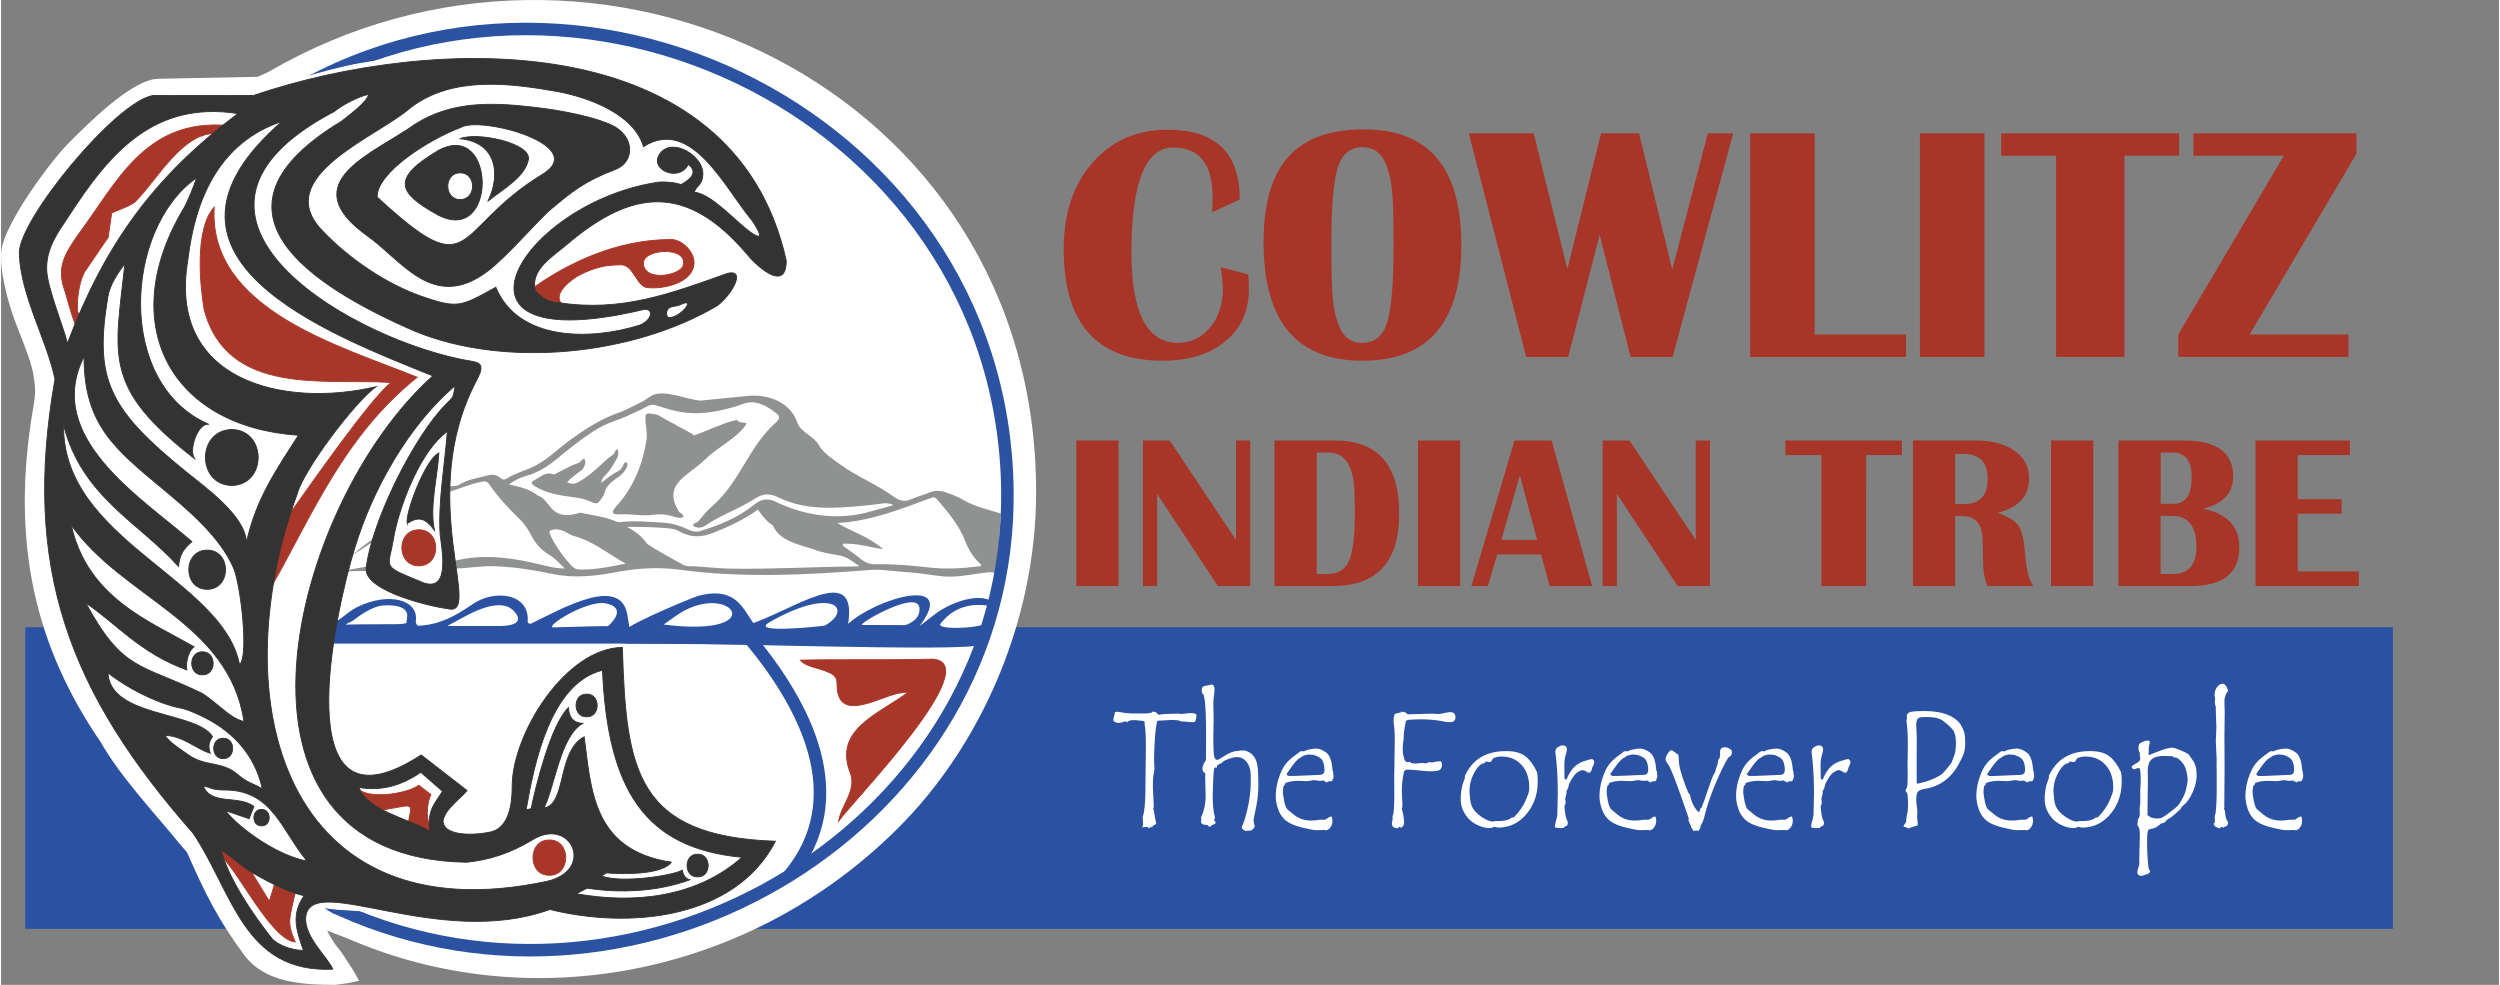
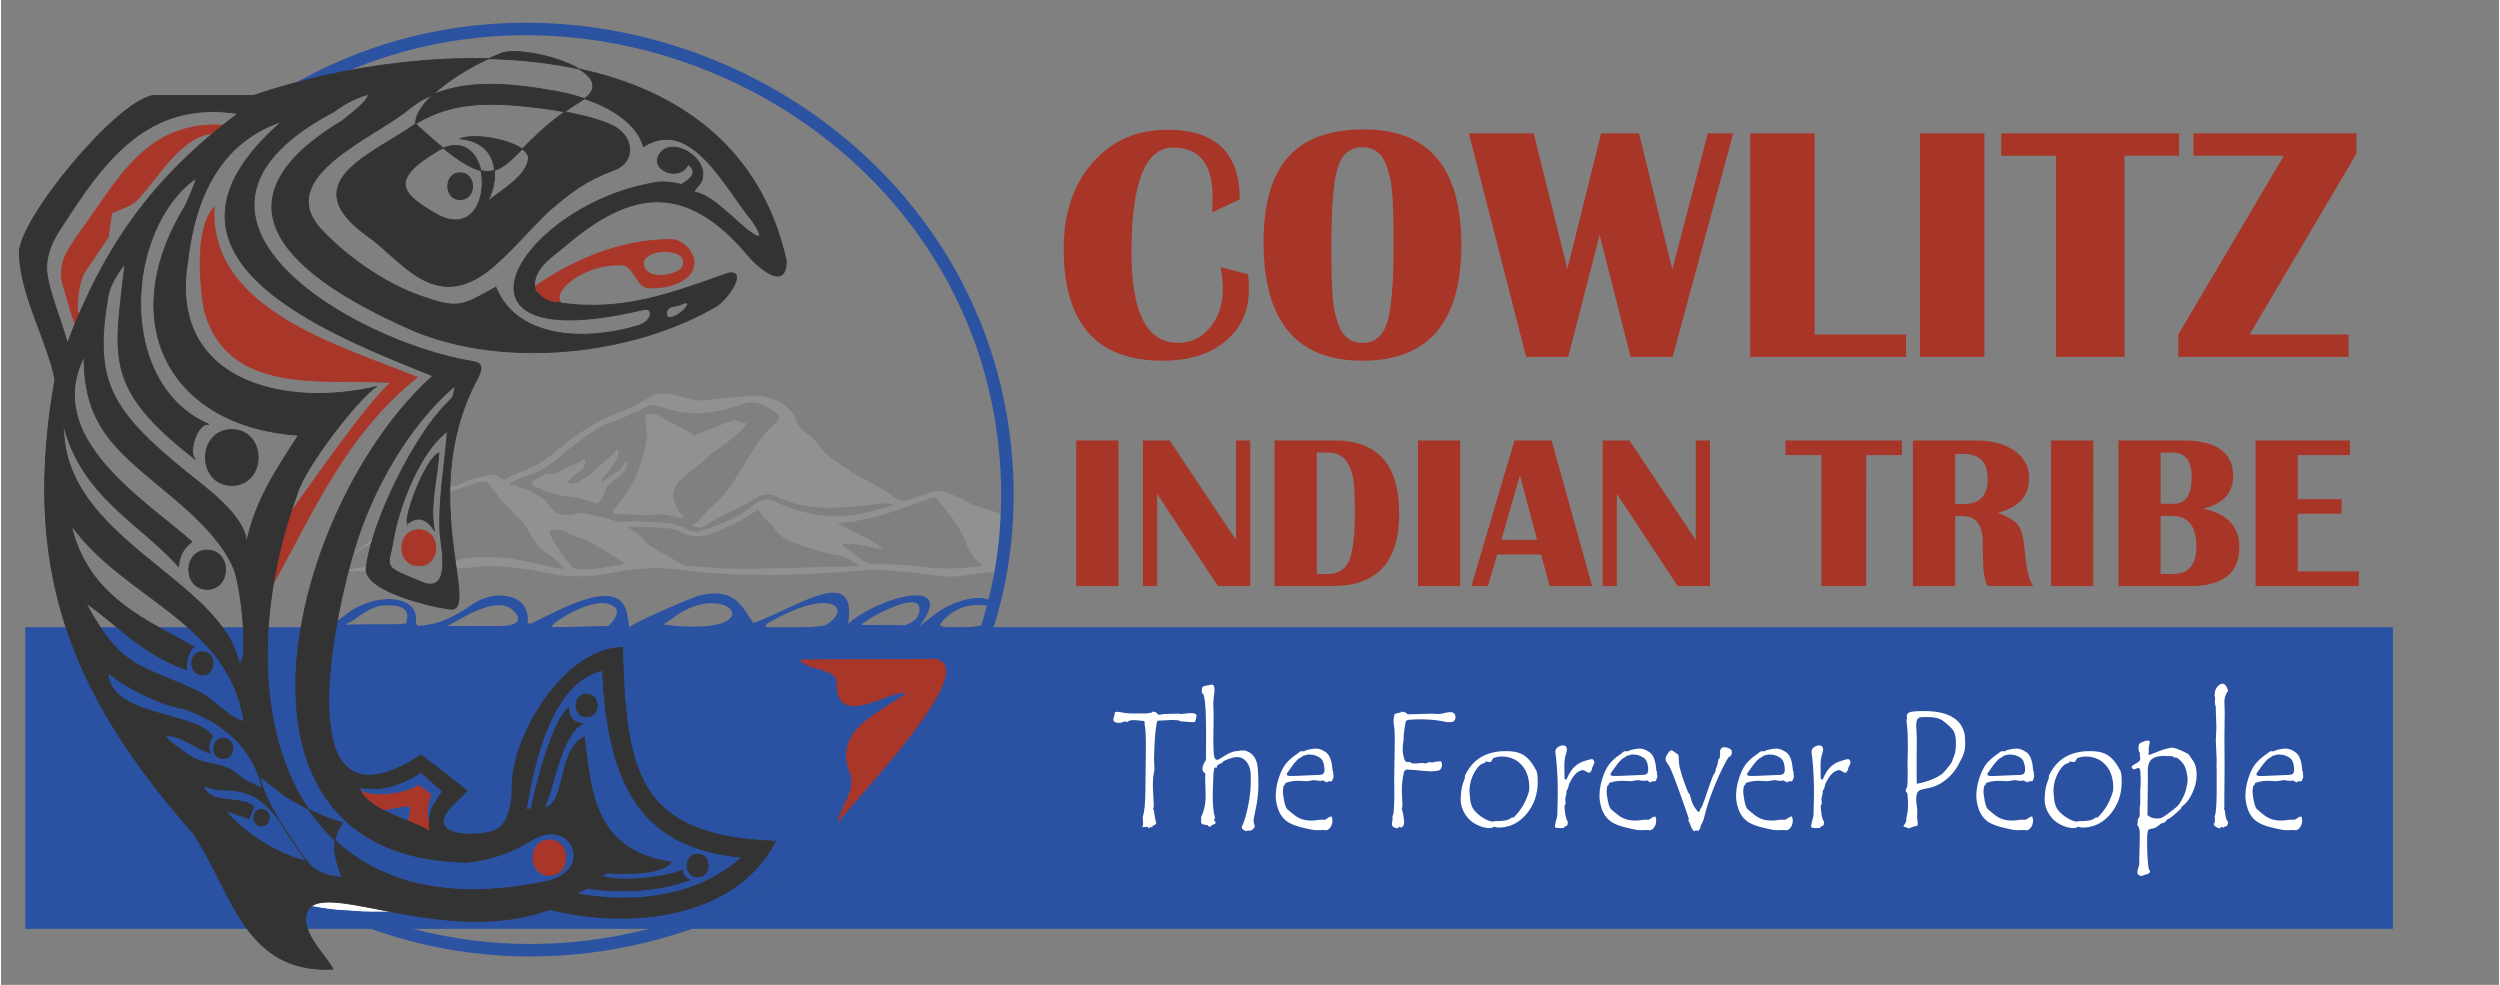
<svg xmlns="http://www.w3.org/2000/svg" id="Layer_1" width="165" height="65" viewBox="0 0 1841.32 725.98">
  <rect x="0" y="0" width="1841.32" height="725.98" fill="#808080" stroke="none" />
  <defs>
    <style>.cls-13{fill:#2b51a3}.cls-16{fill:#2b52a2}.cls-17{fill:#909191}</style>
  </defs>
  <path d="M17.85 462.33h1745.33v222.38H17.85z" class="cls-16" />
  <path fill="#fff" d="M881.27 527.18c-.22 2.05-.61 3.68-1.19 4.91-.76.16-1.17.25-1.24.25-1.26 0-2.75-.08-4.48-.25-1.73-.16-2.88-.25-3.45-.25-.47 0-.81.04-1.03.12-.54-.82-2.97-1.23-7.28-1.23l-9.06.49h-.32c-.32 0-.65.12-.97.37-.83 3.44-1.42 8.18-1.78 14.24s-.54 10.86-.54 14.42l.32 6.94-.72 4.23c-.21 1.39-.33 2.77-.39 4.14s-.08 2.94-.08 4.69l.65 13.19q0 2.34-.54 2.64c.32.04.65 1.21.97 3.5s.63 4.02.92 5.19.43 1.87.43 2.12c0 .57-.95 1.25-2.85 2.03.07.12.11.33.11.61 0 .33-.11.49-.32.49s-.43-.25-.65-.74c-.72.65-1.35 1.1-1.88 1.35-.22-.74-.7-1.1-1.45-1.1q-.54 0-1.56.12c-.68.08-1.18.12-1.51.12h-.43c.75-.45 1.02-1.96.81-4.54-.11-1.35-.16-2.39-.16-3.13 0-.04.05-.22.16-.55q1.83-5.46 1.83-22.83l.32-28.05c0-8.96-.34-14.57-1.02-16.82.11-.25.16-.53.16-.86 0-.45-.07-.81-.22-1.07-.14-.27-.54-.44-1.18-.52l-3.23-.31c-1.47-.16-2.51-.25-3.12-.25-2.87 0-4.56.53-5.06 1.6-.61-.41-1.2-.61-1.78-.61-.5 0-1.1.17-1.8.52s-1.68.52-2.93.52c-1.44 0-2.64-.47-3.61-1.41-.11-.25-.16-.57-.16-.98 0-.53.17-1.34.51-2.42q.51-1.62.51-2.61v-.25c.5-.33 1.13-.49 1.88-.49.47 0 1.89.21 4.28.61 2.39.41 5 .61 7.83.61h8.08c1.94 0 3.73-.24 5.38-.74l.32-.8c.43.16.68.35.75.55l.91-.25c.39 0 .89.31 1.48.92s1.05 1.04 1.37 1.29c.36 0 1.17-.1 2.42-.31 1.26-.2 2.44-.31 3.55-.31l8.77-.25 1.56.25h.43c.61 0 1.7-.1 3.26-.31 1.56-.2 2.83-.31 3.8-.31q3.555 0 4.2 1.47Zm5.54-21.24c.39-.24.92-.42 1.59-.52.66-.1 1.3-.21 1.91-.34l1.88-.49q2.31 0 2.31 3.87c0 .45-.07 1.51-.21 3.19-.43 2.21-.65 4.93-.65 8.16l.22 9.14-.22 13.81c0 8.39.22 13.38.67 14.97.45 1.6 1.21 2.39 2.29 2.39.39 0 1.37-.49 2.93-1.47a124 124 0 0 1 3.82-2.33c.99-.57 2.09-1.11 3.31-1.63 1.22-.51 2.39-.83 3.5-.95l3.02-.37c.97-.12 1.79-.18 2.48-.18h.92c2.87.74 5.07 2.07 6.59 3.99s2.51 4.34 2.96 7.24c.45 2.91.67 7.84.67 14.79 0 5.15-.58 10.57-1.75 16.23-1.17 5.67-1.75 8.68-1.75 9.05v.61c0 .53.13 1.26.4 2.18s.42 1.59.46 1.99c-.97 2-2.19 3.01-3.66 3.01h-.97q-.435 0-1.05.18c-.41.12-.69.18-.83.18-.18 0-.74-.3-1.67-.89s-1.4-1.22-1.4-1.87c0-.2.2-.76.59-1.66 1.54-3.52 2.93-8.35 4.17-14.48s1.86-11.95 1.86-17.43v-4.23c0-4.21-.95-7.6-2.85-10.16s-4.38-3.84-7.43-3.84c-1.47 0-3.61.51-6.41 1.53q-4.2 1.53-4.47 2.88c-.54 0-1.15.21-1.83.64s-1.14.7-1.37.8-.4.42-.51.95-.2.9-.27 1.1c-.43-.16-.74-.25-.92-.25-.21 0-.5.21-.86.61 0 .45-.08.97-.24 1.57q-.24.885-.54 8.13t-.3 10.92c0 3.675.11 5.07.32 7.73l.32 3.07v.12q0 .615.48 2.46c.32 1.23.48 2.01.48 2.33 0 .25-.09.61-.27 1.1q-.27.735-.27 1.29v.12h.11c.57 0 .86.55.86 1.66 0 .08-.14.29-.43.61-.83.12-1.62.47-2.37 1.04s-1.2.9-1.35.98c-.79-.12-1.38-.55-1.78-1.29-1.72-.08-2.94-.31-3.66-.68s-1.08-1.02-1.08-1.96c0-.53.05-.89.16-1.07s.16-.32.16-.4-.05-.26-.16-.55-.16-.57-.16-.86c0-.12.14-.49.43-1.1 1.97-4.34 2.96-9.45 2.96-15.34l-.32-12.09c0-1.88.04-3.25.11-4.11-1.4-.65-2.1-1.78-2.1-3.38 0-1.8.84-3.91 2.53-6.32.07-4.38.11-10.58.11-18.6 0-20.46-.95-30.65-2.85-30.56-.22-.61-.32-1.23-.32-1.84 0-2.29.56-3.44 1.67-3.44Zm95.03 64.63c.29.33.43.8.43 1.41 0 1.19-.29 2.07-.86 2.64.07.04.11.16.11.37 0 .65-.77.98-2.31.98h-.75c-.22 0-.43.14-.65.43s-.38.43-.48.43c-.04 0-.21-.12-.51-.37s-.76-.41-1.37-.49l-.65-.74c-.79.24-1.56.37-2.31.37-.57 0-1.37-.08-2.4-.25-1.02-.16-1.77-.25-2.23-.25-.4 0-1.23.12-2.5.37s-2.4.37-3.36.37l-5.28-.25c-2.84 0-5.4.29-7.7.86-.32.21-.8.36-1.43.46s-.97.43-1.02.98-.42.99-1.1 1.32c-.36 1.68-.54 3.19-.54 4.54 0 1.06.27 3.09.81 6.08s1.26 5.12 2.15 6.38c.21.29 1.76 1.6 4.63 3.93 1.83 1.56 3.81 2.73 5.95 3.53s4.6 1.2 7.4 1.2c1.11 0 2.49-.1 4.15-.31l2.26-.31h3.5c.36 0 1.03-.37 2.02-1.1.99-.74 1.98-1.17 2.99-1.29.43 1.15.65 2.15.65 3.01 0 1.92-.51 3.6-1.53 5.03s-2.2 2.15-3.53 2.15l-1.13-.25-3.39.12h-2.91c-1.36 0-4.72-.65-10.07-1.96s-9.3-3.03-11.84-5.16c-2.55-2.13-4.41-4.88-5.6-8.25s-1.78-6.64-1.78-9.79c0-4.26.72-8.58 2.15-12.98s3.07-7.81 4.9-10.25c1.83-2.43 4.61-4.96 8.34-7.58.36-.2.91-.62 1.64-1.26.73-.63 1.44-.95 2.13-.95l1.78.12c.75-.57 2.11-1.05 4.06-1.44s3.54-.58 4.77-.58c2.19 0 4.58.92 7.19 2.76 2.6 1.84 4.17 5.69 4.71 11.54.11 1.02.26 1.85.46 2.49.2.63.3.99.3 1.07 0 .25-.07.53-.21.86Zm-22.07-13.44c-.21.37-1.24 1.04-3.07 2.03q-1.35 1.11-2.58 2.52c-.83.94-1.63 1.95-2.42 3.04s-1.48 2.06-2.07 2.92-1.05 1.5-1.37 1.93q-.48.645-.48 1.14c0 .45.25.78.75.98l.7.31h3.98l18.73-.8c2.4 0 3.61-1.21 3.61-3.62q0-3.81-1.32-6.66c-.88-1.9-3.19-3.41-6.92-4.51q-.645 0-1.83-.12c-.79-.08-1.36-.12-1.72-.12-.32 0-1.65.33-3.98.98Zm77.24-30.56 17.85-.49 4.84.25c.79 0 2.15-.22 4.09-.68 1.94-.45 3.48-.68 4.62-.68 2.47 0 3.71 1.29 3.71 3.87q0 .795-.3 1.47c-.2.45-.49.86-.86 1.23-.38.37-.75.57-1.11.61l-1.67.12c-.76.04-1.42.06-1.99.06-.14 0-.56-.06-1.24-.18-5.61-1.27-11.75-1.9-18.44-1.9-1.47 0-3.39.05-5.74.15s-3.7.25-4.04.43-.73.44-1.16.77c-1.08 5.24-1.62 9.35-1.62 12.34v.74c-.47 3.15-.7 5.75-.7 7.79 0 1.47.11 2.7.32 3.68l.65 2.7c.14.82.45 1.51.92 2.09.47.57 1.06.86 1.78.86l1.29-.12c.54 0 .9.18 1.08.55s1.22.55 3.13.55c1.22 0 2.4-.07 3.53-.22 1.13-.14 1.99-.16 2.59-.06q.885.15 1.32.15c1.04 0 1.89-.29 2.53-.86l2.81.31c.65-.37 2.68-.7 6.09-.98.61.78.92 1.7.92 2.76s-.37 2.16-1.11 3.16-3.17 1.5-7.31 1.5c-1.73 0-4.57-.2-8.52-.61-3.96-.41-7.08-.61-9.39-.61-1.29.86-1.94 1.62-1.94 2.27 0 .16.04.29.11.37-.97 3.85-1.45 8.2-1.45 13.07l.43 10.43q0 2.34-.54 2.64c.43 1.06.83 2.71 1.21 4.94s.57 3.94.57 5.12c0 1.27-.29 2.23-.86 2.88s-1.05.98-1.44.98c-.32 0-.66-.25-1.02-.74-.32.49-.95.94-1.87 1.35-.18-.08-.71-.25-1.61-.49-1.46-.37-2.19-1.41-2.19-3.13 0-.41.09-1.02.27-1.84l.27-1.04-.11-2.02c0-.25.13-.72.38-1.41.25-.7.39-1.31.43-1.84.36-4.17.54-8.96.54-14.36l-.11-9.51.43-28.05c0-5.36-.14-9.07-.43-11.14s-.43-3.51-.43-4.33q0-2.52.81-5.16a27.6 27.6 0 0 1 4.52-1.1l.32-.8.75.55.75-.25c.75 0 1.86.61 3.33 1.84Zm42.05 45.37c5.6-12.17 15.67-18.25 30.2-18.25 2.26 0 4.28.14 6.06.43s3.42.76 4.93 1.41 2.91 1.54 4.2 2.64c1.29 1.11 2.54 2.48 3.74 4.12s2.4 3.6 3.58 5.9c.65 1.23.97 3.89.97 7.99 0 9.38-2.79 17.37-8.37 23.96s-12.48 9.89-20.7 9.89h-.43c-1.69-.41-2.62-.61-2.8-.61-.14 0-.25.04-.32.12-.32.57-1.42.86-3.28.86-2.55 0-5.55-.83-9.02-2.49-3.46-1.66-6.3-4.21-8.51-7.65s-3.31-7.07-3.31-10.88c0-1.47.06-2.94.19-4.39s.32-2.85.59-4.18.6-2.59 1-3.78l1.29-3.5v-1.6Zm47.43 10.01v-1.6c0-6.8-1.88-12.28-5.63-16.44s-8.71-6.24-14.89-6.24c-1.36 0-2.64.17-3.82.52s-1.87.57-2.05.68c-.18.1-.49.53-.94 1.29s-.77 1.21-.97 1.35-.48.22-.83.22l-2.75-.37c-.4 0-.66.37-.81 1.11-2.73.25-5.29 2.56-7.7 6.94-2.4 4.38-3.61 8.95-3.61 13.7 0 1.02.18 3.19.54 6.48.36 3.3 1.47 6.02 3.34 8.17s4.14 3.99 6.81 5.53 4.84 2.3 6.49 2.3q.645 0 1.29-.18l.48-.18h2.21c4.81 0 8.08-.84 9.8-2.52.18-.16.29-.25.32-.25.22 0 .56.12 1.02.37 3.95-3.89 6.88-7.98 8.8-12.26s2.88-7.16 2.88-8.63Zm47.92-19.67c0 .41-.25 1.1-.75 2.06q-.75 1.44-1.02 2.7c-.18.84-.65 1.69-1.4 2.55h-1.35c-1.87-1.27-3.25-1.9-4.15-1.9-.65 0-1.7.43-3.18 1.29-1.47.86-2.89 2.38-4.25 4.57q-2.04 3.285-2.64 5.19c-.18 1.39-.75 2.86-1.72 4.42v2.03c-.68 2.01-.97 3.47-.86 4.39s.16 1.63.16 2.12c0 .53-.04.96-.11 1.29-.43.49-.65.98-.65 1.47q0 1.53.57 5.4c.38 2.58 1 4.54 1.86 5.89v.55c0 1.84-.66 2.76-1.99 2.76l-1.08 1.23q-1.35.12-2.91.12c-1.33 0-2.49-.21-3.5-.61v-.25c0-1.1.3-2.72.89-4.85s.89-3.74.89-4.85l.32-14.42q0-16.815-1.62-29.64c-.11-.9-.16-1.41-.16-1.53 0-1.55.65-2.74 1.96-3.56q1.965-1.23 3.42-1.23c.86 0 1.67.24 2.42.74.07.16.21.45.4.86.2.41.3.68.3.8v.74c0 .61-.32 1.99-.94 4.11-.63 2.13-.94 4.83-.94 8.1l.11 7.55v1.1c0 .61.48 1.04 1.45 1.29 1.51-3.81 3.31-6.8 5.41-8.99s4.69-3.77 7.78-4.76c3.09-.98 5.04-1.47 5.87-1.47.93.74 1.4 1.41 1.4 2.03v.74Zm46.08 8.29c.29.33.43.8.43 1.41 0 1.19-.29 2.07-.86 2.64.07.04.11.16.11.37 0 .65-.77.98-2.31.98h-.75c-.22 0-.43.14-.65.43s-.38.43-.48.43c-.04 0-.21-.12-.51-.37s-.76-.41-1.37-.49l-.65-.74c-.79.24-1.56.37-2.31.37-.57 0-1.37-.08-2.4-.25-1.02-.16-1.77-.25-2.23-.25-.4 0-1.23.12-2.5.37s-2.4.37-3.36.37l-5.28-.25c-2.84 0-5.4.29-7.7.86-.32.21-.8.36-1.43.46s-.97.43-1.02.98-.42.99-1.1 1.32c-.36 1.68-.54 3.19-.54 4.54 0 1.06.27 3.09.81 6.08s1.26 5.12 2.15 6.38c.21.29 1.76 1.6 4.63 3.93 1.83 1.56 3.81 2.73 5.95 3.53s4.6 1.2 7.4 1.2c1.11 0 2.49-.1 4.15-.31l2.26-.31h3.5c.36 0 1.03-.37 2.02-1.1.99-.74 1.98-1.17 2.99-1.29.43 1.15.65 2.15.65 3.01 0 1.92-.51 3.6-1.53 5.03s-2.2 2.15-3.53 2.15l-1.13-.25-3.39.12h-2.91c-1.36 0-4.72-.65-10.07-1.96s-9.3-3.03-11.84-5.16c-2.55-2.13-4.41-4.88-5.6-8.25s-1.78-6.64-1.78-9.79c0-4.26.72-8.58 2.15-12.98s3.07-7.81 4.9-10.25c1.83-2.43 4.61-4.96 8.34-7.58.36-.2.91-.62 1.64-1.26.73-.63 1.44-.95 2.13-.95l1.78.12c.75-.57 2.11-1.05 4.06-1.44s3.54-.58 4.77-.58c2.19 0 4.58.92 7.19 2.76 2.6 1.84 4.17 5.69 4.71 11.54.11 1.02.26 1.85.46 2.49.2.63.3.99.3 1.07 0 .25-.07.53-.21.86Zm-22.07-13.44c-.21.37-1.24 1.04-3.07 2.03q-1.35 1.11-2.58 2.52c-.83.94-1.63 1.95-2.42 3.04s-1.48 2.06-2.07 2.92-1.05 1.5-1.37 1.93q-.48.645-.48 1.14c0 .45.25.78.75.98l.7.31h3.98l18.73-.8c2.4 0 3.61-1.21 3.61-3.62q0-3.81-1.32-6.66c-.88-1.9-3.19-3.41-6.92-4.51q-.645 0-1.83-.12c-.79-.08-1.36-.12-1.72-.12-.32 0-1.65.33-3.98.98Zm77.31-4.05.11 1.41c0 .86-.14 1.56-.43 2.12-.29.55-.99 1.14-2.1 1.75-3.12 5.12-6.42 11.87-9.88 20.25-3.47 8.39-6.08 16.2-7.84 23.44-.43 1.84-1.04 3.5-1.83 4.97s-1.18 2.43-1.18 2.89c0 .33.07.57.21.74-.93.49-1.4 1.17-1.4 2.03-.72-.33-1.17-.49-1.35-.49-.54 0-1.38.16-2.53.49-.04-.49-.32-1.04-.86-1.66-.54-.61-.83-1.13-.86-1.53s-.33-1.2-.89-2.36q-.84-1.755-1.26-2.85l.65-.37c-8.58-25.16-13.71-38.63-15.4-40.38-1.26-1.68-1.88-2.97-1.88-3.87q0-1.725 1.56-4.14c1.04-1.62 2.03-2.42 2.96-2.42.29 0 .65.18 1.08.55s1.01.79 1.75 1.26c.73.47 1.3.89 1.7 1.26l.11-.18c.29 0 .54 2.11.75 6.32.18 2.66 1.29 6.92 3.33 12.77s3.33 9.09 3.89 9.7c.55.61.87 1.09.94 1.41.82 3.89 1.98 6.92 3.48 9.08s2.41 3.24 2.74 3.24c.68 0 1.08-.8 1.18-2.39h.11c.36 0 .8-.6 1.32-1.81s1.28-3.24 2.29-6.11l2.69-7.92c1.94-5.56 3.21-8.81 3.82-9.73s.93-1.51.97-1.78q.06-.405.27-1.2t.21-1.17c.72-1.27 1.31-3.44 1.78-6.51l.97-1.1v-.18l.32-2.76-.11-.86c0-2.78 1.08-4.17 3.23-4.17 1.97 0 3.77.76 5.38 2.27Zm45.44 17.49c.29.33.43.8.43 1.41 0 1.19-.29 2.07-.86 2.64.07.04.11.16.11.37 0 .65-.77.98-2.31.98h-.75c-.22 0-.43.14-.65.43s-.38.43-.48.43c-.04 0-.21-.12-.51-.37s-.76-.41-1.37-.49l-.65-.74c-.79.24-1.56.37-2.31.37-.57 0-1.37-.08-2.4-.25-1.02-.16-1.77-.25-2.23-.25-.4 0-1.23.12-2.5.37s-2.4.37-3.36.37l-5.28-.25c-2.84 0-5.4.29-7.7.86-.32.21-.8.36-1.43.46s-.97.43-1.02.98-.42.99-1.1 1.32c-.36 1.68-.54 3.19-.54 4.54 0 1.06.27 3.09.81 6.08s1.26 5.12 2.15 6.38c.21.29 1.76 1.6 4.63 3.93 1.83 1.56 3.81 2.73 5.95 3.53s4.6 1.2 7.4 1.2c1.11 0 2.49-.1 4.15-.31l2.26-.31h3.5c.36 0 1.03-.37 2.02-1.1.99-.74 1.98-1.17 2.99-1.29.43 1.15.65 2.15.65 3.01 0 1.92-.51 3.6-1.53 5.03s-2.2 2.15-3.53 2.15l-1.13-.25-3.39.12h-2.91c-1.36 0-4.72-.65-10.07-1.96s-9.3-3.03-11.84-5.16c-2.55-2.13-4.41-4.88-5.6-8.25s-1.78-6.64-1.78-9.79c0-4.26.72-8.58 2.15-12.98s3.07-7.81 4.9-10.25c1.83-2.43 4.61-4.96 8.34-7.58.36-.2.91-.62 1.64-1.26.73-.63 1.44-.95 2.13-.95l1.78.12c.75-.57 2.11-1.05 4.06-1.44s3.54-.58 4.77-.58c2.19 0 4.58.92 7.19 2.76 2.6 1.84 4.17 5.69 4.71 11.54.11 1.02.26 1.85.46 2.49.2.63.3.99.3 1.07 0 .25-.07.53-.21.86Zm-22.07-13.44c-.21.37-1.24 1.04-3.07 2.03q-1.35 1.11-2.58 2.52c-.83.94-1.63 1.95-2.42 3.04s-1.48 2.06-2.07 2.92-1.05 1.5-1.37 1.93q-.48.645-.48 1.14c0 .45.25.78.75.98l.7.31h3.98l18.73-.8c2.4 0 3.61-1.21 3.61-3.62q0-3.81-1.32-6.66c-.88-1.9-3.19-3.41-6.92-4.51q-.645 0-1.83-.12c-.79-.08-1.36-.12-1.72-.12-.32 0-1.65.33-3.98.98Zm64.17 5.15c0 .41-.25 1.1-.75 2.06q-.75 1.44-1.02 2.7c-.18.84-.65 1.69-1.4 2.55h-1.35c-1.87-1.27-3.25-1.9-4.15-1.9-.65 0-1.7.43-3.18 1.29-1.47.86-2.89 2.38-4.25 4.57q-2.04 3.285-2.64 5.19c-.18 1.39-.75 2.86-1.72 4.42v2.03c-.68 2.01-.97 3.47-.86 4.39s.16 1.63.16 2.12c0 .53-.04.96-.11 1.29-.43.49-.65.98-.65 1.47q0 1.53.57 5.4c.38 2.58 1 4.54 1.86 5.89v.55c0 1.84-.66 2.76-1.99 2.76l-1.08 1.23q-1.35.12-2.91.12c-1.33 0-2.49-.21-3.5-.61v-.25c0-1.1.3-2.72.89-4.85s.89-3.74.89-4.85l.32-14.42q0-16.815-1.62-29.64c-.11-.9-.16-1.41-.16-1.53 0-1.55.65-2.74 1.96-3.56q1.965-1.23 3.42-1.23c.86 0 1.67.24 2.42.74.07.16.21.45.4.86.2.41.3.68.3.8v.74c0 .61-.32 1.99-.94 4.11-.63 2.13-.94 4.83-.94 8.1l.11 7.55v1.1c0 .61.48 1.04 1.45 1.29 1.51-3.81 3.31-6.8 5.41-8.99s4.69-3.77 7.78-4.76c3.09-.98 5.04-1.47 5.87-1.47.93.74 1.4 1.41 1.4 2.03v.74Zm40.65 20.63c0-.12.41-1.23 1.24-3.31.21-2.25.32-5.13.32-8.65l-.11-7.3.22-13.2c0-6.63-.16-11.39-.48-14.3-.32-2.9-.48-4.42-.48-4.54 0-.37.05-.83.16-1.38s.16-.93.16-1.14l-.11-1.23c0-1.43.82-2.4 2.45-2.92 1.63-.51 5-.77 10.09-.77q7.215 0 12.57 1.2c3.57.8 6.65 2.04 9.23 3.71q3.87 2.52 5.55 5.4 1.665 2.88 2.4 5.37c.48 1.66.73 4.49.73 8.5 0 2.78-.37 5.2-1.1 7.24-.74 2.05-2.05 4.78-3.96 8.19-1.9 3.42-4.08 6.32-6.54 8.71s-5.1 4.32-7.91 5.77c-2.82 1.45-6.04 2.49-9.66 3.1-2.69.45-4.51 1.13-5.46 2.03s-1.43 2.95-1.43 6.14c0 1.35.13 2.85.38 4.51s.38 3.43.38 5.31l-.11 2.76q0 1.23.21 2.76l.22 1.53v.86c0 .65-.11 1.07-.32 1.26-.21.18-.82.38-1.8.58-.99.21-1.95.51-2.88.92s-1.47.61-1.62.61c-.18 0-.57-.14-1.18-.43s-1.2-.5-1.78-.64c-.57-.14-.86-.36-.86-.64 0-.25.33-.79 1-1.63.66-.84 1-1.73 1-2.67v-.37c.18-1.64.44-3.25.78-4.85s.51-3.74.51-6.44c0-1.6-.06-3.28-.19-5.06s-.25-2.8-.38-3.07-.36-.61-.7-1.04-.51-.69-.51-.77v-.12Zm8.29-5.16c2.91-.53 5.64-1.24 8.21-2.12s4.89-1.87 6.97-2.98 3.61-2.19 4.58-3.25 2.05-2.35 3.26-3.87c1.2-1.51 2.13-2.76 2.77-3.74.32-.98.83-2.36 1.51-4.14s1.1-3.45 1.26-5 .24-3.38.24-5.46c0-4.54-.95-7.85-2.85-9.91-1.9-2.07-4.1-4.03-6.6-5.89q-3.735-2.79-11.28-2.79h-3.77q-2.64 0-3.69 1.38c-.7.92-1.05 2.55-1.05 4.88l.43 9.57-.11 10.56v13.93c0 3.68.04 6.63.11 8.84Zm86.08-7.18c.29.33.43.8.43 1.41 0 1.19-.29 2.07-.86 2.64.07.04.11.16.11.37 0 .65-.77.98-2.31.98h-.75c-.22 0-.43.14-.65.43s-.38.43-.48.43c-.04 0-.21-.12-.51-.37s-.76-.41-1.37-.49l-.65-.74c-.79.24-1.56.37-2.31.37-.57 0-1.37-.08-2.4-.25-1.02-.16-1.77-.25-2.23-.25-.4 0-1.23.12-2.5.37s-2.4.37-3.36.37l-5.28-.25c-2.84 0-5.4.29-7.7.86-.32.21-.8.36-1.43.46s-.97.43-1.02.98-.42.99-1.1 1.32c-.36 1.68-.54 3.19-.54 4.54 0 1.06.27 3.09.81 6.08s1.26 5.12 2.15 6.38c.21.29 1.76 1.6 4.63 3.93 1.83 1.56 3.81 2.73 5.95 3.53s4.6 1.2 7.4 1.2c1.11 0 2.49-.1 4.15-.31l2.26-.31h3.5c.36 0 1.03-.37 2.02-1.1.99-.74 1.98-1.17 2.99-1.29.43 1.15.65 2.15.65 3.01 0 1.92-.51 3.6-1.53 5.03s-2.2 2.15-3.53 2.15l-1.13-.25-3.39.12h-2.91c-1.36 0-4.72-.65-10.07-1.96s-9.3-3.03-11.84-5.16c-2.55-2.13-4.41-4.88-5.6-8.25-1.18-3.38-1.78-6.64-1.78-9.79 0-4.26.72-8.58 2.15-12.98s3.07-7.81 4.9-10.25c1.83-2.43 4.61-4.96 8.34-7.58.36-.2.91-.62 1.64-1.26.73-.63 1.44-.95 2.13-.95l1.78.12c.75-.57 2.11-1.05 4.06-1.44s3.54-.58 4.77-.58c2.19 0 4.58.92 7.19 2.76 2.6 1.84 4.17 5.69 4.71 11.54.11 1.02.26 1.85.46 2.49.2.63.3.99.3 1.07 0 .25-.07.53-.21.86Zm-22.07-13.44c-.21.37-1.24 1.04-3.07 2.03q-1.35 1.11-2.58 2.52c-.83.94-1.63 1.95-2.42 3.04s-1.48 2.06-2.07 2.92-1.05 1.5-1.37 1.93q-.48.645-.48 1.14c0 .45.25.78.75.98l.7.31h3.98l18.73-.8c2.4 0 3.61-1.21 3.61-3.62q0-3.81-1.32-6.66c-.88-1.9-3.19-3.41-6.92-4.51q-.645 0-1.83-.12c-.79-.08-1.36-.12-1.72-.12-.32 0-1.65.33-3.98.98Zm33.32 14.81c5.6-12.17 15.67-18.25 30.2-18.25 2.26 0 4.28.14 6.06.43s3.42.76 4.93 1.41 2.91 1.54 4.2 2.64c1.29 1.11 2.54 2.48 3.74 4.12s2.4 3.6 3.58 5.9c.65 1.23.97 3.89.97 7.99 0 9.38-2.79 17.37-8.37 23.96s-12.48 9.89-20.7 9.89h-.43c-1.69-.41-2.62-.61-2.8-.61-.14 0-.25.04-.32.12-.32.57-1.42.86-3.28.86-2.55 0-5.55-.83-9.02-2.49-3.46-1.66-6.3-4.21-8.51-7.65s-3.31-7.07-3.31-10.88c0-1.47.06-2.94.19-4.39s.32-2.85.59-4.18.6-2.59 1-3.78l1.29-3.5v-1.6Zm47.43 10.01v-1.6c0-6.8-1.88-12.28-5.63-16.44s-8.71-6.24-14.89-6.24c-1.36 0-2.64.17-3.82.52s-1.87.57-2.05.68c-.18.1-.49.53-.94 1.29s-.77 1.21-.97 1.35-.48.22-.83.22l-2.75-.37c-.4 0-.66.37-.81 1.11-2.73.25-5.29 2.56-7.7 6.94s-3.61 8.95-3.61 13.7c0 1.02.18 3.19.54 6.48.36 3.3 1.47 6.02 3.34 8.17s4.14 3.99 6.81 5.53 4.84 2.3 6.49 2.3q.645 0 1.29-.18l.48-.18h2.21c4.81 0 8.08-.84 9.8-2.52.18-.16.29-.25.32-.25.22 0 .56.12 1.02.37 3.95-3.89 6.88-7.98 8.8-12.26s2.88-7.16 2.88-8.63Zm26.65-25.43c6.6-2.7 10.95-4.28 13.03-4.73s3.32-.68 3.72-.68c1.08 0 3.35.74 6.81 2.21s5.39 2.54 5.79 3.19c.14.29.84 1.37 2.1 3.25 2.26 2.58 3.39 6.42 3.39 11.54 0 4.26-1.06 8.67-3.18 13.26s-4.65 7.88-7.59 9.88c-.43.61-.7 1.17-.81 1.66-4.34 4.09-7.16 6.48-8.45 7.18l-1.45.74q-2.43 2.76-3.39 2.76c-.32 0-.56-.04-.7-.12-1.76 1.35-3.04 2.31-3.85 2.88s-1.91.99-3.31 1.26-2.27.51-2.61.74c-.34.22-.62 1-.83 2.33s-.32 3.32-.32 5.98c0 4.99.14 9.44.43 13.35s.51 6.15.67 6.72.39 1.09.67 1.57c.29.47.43.79.43.95 0 .33-.17.62-.51.89-.34.26-.71.54-1.1.83-.4.29-.66.43-.81.43-.07 0-.14-.08-.21-.25-1.69.86-3.12 1.29-4.31 1.29-.43 0-.94-.23-1.53-.68s-.89-1.02-.89-1.72c0-.94.24-2.16.73-3.65.48-1.49.73-2.59.73-3.28l-.11-2.27.43-16.94c0-2.62-.1-4.49-.3-5.62s-.73-2.24-1.59-3.35l.48-2.88-.16-.49c0-.41.26-.97.78-1.69s.78-1.79.78-3.22l-.11-3.38v-1.29c.29-.98.43-2.27.43-3.87v-7.79c0-.78.05-1.94.16-3.5.11-1.55.16-2.74.16-3.56 0-4.13-.11-6.88-.32-8.25s-.65-2.06-1.29-2.06c-.32 0-.88.15-1.67.46s-1.42.46-1.88.46l-.43-.12-1.24-1.53q.75-1.23 3.63-2.79c1.92-1.04 2.88-2.12 2.88-3.22 0-.25-.05-.7-.16-1.35s-.16-1.21-.16-1.66l.11-.92c0-.33-.29-.9-.86-1.72l-.21-2.39c0-1.55.29-2.62.86-3.19s1.39-1.02 2.45-1.35 1.75-.61 2.07-.86h1.67q1.29 0 1.29 1.23l-.43 1.96c-.29 1.43-.43 2.46-.43 3.07l.11 1.53-.22 2.09c0 .33.22.55.65.68Zm.32 45.66c1.79.78 3.61 1.17 5.44 1.17.93 0 1.77-.08 2.5-.25s2.01-.87 3.82-2.12q2.715-1.875 6.54-4.95 1.395-1.11 2.67-2.46 1.26-1.35 3.9-6.45 1.185-2.34 2.1-6.36c.61-2.68.92-4.82.92-6.42q0-2.025-1.02-6.21c-.68-2.79-1.93-5.09-3.74-6.91s-3.04-2.74-3.69-2.74h-.32c-.93 0-1.78-.37-2.53-1.11h-2.1l-3.66-.12c-4.31 0-7.44.81-9.4 2.43s-2.93 4.58-2.93 8.88l.11 5.41-.32 26.31q0 .855.81 1.17c.54.21.84.45.92.74Zm57.77 4.11c-.32 1.27-.6 2.07-.83 2.39-.23.33-.8.53-1.7.61-.43.49-.83.74-1.18.74-.29 0-.59-.25-.92-.74q-.705.795-1.83 1.35c-2.8-.9-4.2-2.07-4.2-3.5v-.12c.57 0 .86-.59.86-1.78v-1.1l-.11-2.02c0-.29.21-1.25.65-2.88q.81-6.51.81-17.61v-12.58l-.11-4.73.11-4.05-.65-14.18.43-9.82-.43-12.7v-2.39c-.47-1.39-.7-2.76-.7-4.11l.21-2.64c0-.29-.14-.68-.43-1.17 0-2.21.31-3.96.94-5.25s1.4-2.28 2.31-2.98c.92-.7 1.82-1.04 2.72-1.04 1.54 0 2.89 1.72 4.04 5.16-.83 1.19-1.49 2.36-1.99 3.53s-.75 2.87-.75 5.12l.21 7.06-.21 17.55.11 24-.22 27.31.11 1.1c0 .66-.14 1.09-.43 1.29.54.53.89 1.79 1.05 3.77s.52 3.47 1.08 4.45.91 1.64 1.05 1.96m54.92-35.72c.29.33.43.8.43 1.41 0 1.19-.29 2.07-.86 2.64.07.04.11.16.11.37 0 .65-.77.98-2.31.98h-.75c-.22 0-.43.14-.65.43s-.38.43-.48.43c-.04 0-.21-.12-.51-.37s-.76-.41-1.37-.49l-.65-.74c-.79.24-1.56.37-2.31.37-.57 0-1.37-.08-2.4-.25-1.02-.16-1.77-.25-2.23-.25-.4 0-1.23.12-2.5.37s-2.4.37-3.36.37l-5.28-.25c-2.84 0-5.4.29-7.7.86-.32.21-.8.36-1.43.46s-.97.43-1.02.98-.42.99-1.1 1.32c-.36 1.68-.54 3.19-.54 4.54 0 1.06.27 3.09.81 6.08s1.26 5.12 2.15 6.38c.21.29 1.76 1.6 4.63 3.93 1.83 1.56 3.81 2.73 5.95 3.53s4.6 1.2 7.4 1.2c1.11 0 2.49-.1 4.15-.31l2.26-.31h3.5c.36 0 1.03-.37 2.02-1.1.99-.74 1.98-1.17 2.99-1.29.43 1.15.65 2.15.65 3.01 0 1.92-.51 3.6-1.53 5.03s-2.2 2.15-3.53 2.15l-1.13-.25-3.39.12h-2.91c-1.36 0-4.72-.65-10.07-1.96s-9.3-3.03-11.84-5.16c-2.55-2.13-4.41-4.88-5.6-8.25-1.18-3.38-1.78-6.64-1.78-9.79 0-4.26.72-8.58 2.15-12.98s3.07-7.81 4.9-10.25c1.83-2.43 4.61-4.96 8.34-7.58.36-.2.91-.62 1.64-1.26.73-.63 1.44-.95 2.13-.95l1.78.12c.75-.57 2.11-1.05 4.06-1.44s3.54-.58 4.77-.58c2.19 0 4.58.92 7.19 2.76 2.6 1.84 4.17 5.69 4.71 11.54.11 1.02.26 1.85.46 2.49.2.63.3.99.3 1.07 0 .25-.07.53-.21.86Zm-22.07-13.44c-.21.37-1.24 1.04-3.07 2.03q-1.35 1.11-2.58 2.52c-.83.94-1.63 1.95-2.42 3.04s-1.48 2.06-2.07 2.92-1.05 1.5-1.37 1.93q-.48.645-.48 1.14c0 .45.25.78.75.98l.7.31h3.98l18.73-.8c2.4 0 3.61-1.21 3.61-3.62q0-3.81-1.32-6.66c-.88-1.9-3.19-3.41-6.92-4.51q-.645 0-1.83-.12c-.79-.08-1.36-.12-1.72-.12-.32 0-1.65.33-3.98.98Z" />
  <path fill="#a83628" d="m899.08 196.95 20.29 5.31c.32 4.19.48 7.81.48 10.87 0 16.02-5.76 28.82-17.29 38.4q-17.295 14.37-46.35 14.37c-48.59 0-72.89-27.49-72.89-82.48 0-26.08 7.08-47.24 21.25-63.46s32.62-24.33 55.36-24.33c35.46 0 53.2 17.15 53.2 51.44l-20.41 9.42c.24-4.83.36-8.57.36-11.23 0-24.31-9.69-36.47-29.06-36.47-20.5 0-30.74 25.8-30.74 77.41 0 44.36 11.45 66.54 34.34 66.54 9.45 0 17.31-3.78 23.6-11.35 6.28-7.57 9.43-17.03 9.43-28.38 0-3.62-.52-8.98-1.56-16.06Zm105.8-101.56c47.71 0 71.57 28.42 71.57 85.26s-24.3 85.26-72.89 85.26-72.89-29.06-72.89-87.19 24.74-83.33 74.21-83.33m-1.32 13.16c-8.97 0-15.03 4.97-18.19 14.91q-4.74 14.91-4.74 57.18c0 42.27 1.58 47.24 4.74 57.18s9.23 14.91 18.19 14.91 15.03-4.97 18.19-14.91q4.74-14.91 4.74-57.18c0-42.27-1.58-47.14-4.74-57.12s-9.23-14.97-18.19-14.97m273.31-10.27-44.67 164.84h-30.98l-22.82-89.97-23.18 89.97h-30.98l-42.27-164.84h47.79l24.86 99.99 24.86-99.99h27.98l24.5 100.35 26.18-100.35zm60.04 0v148.29h67.37v16.54h-114.92V98.28zm125.13 0v164.84h-47.55V98.28zm143.5 0v16.54h-40.23v148.29h-50.44V114.83h-40.47V98.29h131.13Zm130.77 0v14.97l-78.77 133.32h72.89v16.54h-125.49v-16.54l77.81-131.75h-66.65V98.28h120.2ZM823.73 324.69V432H792.6V324.69zm97.09 0V432H897l-44.81-67.92V432h-10.46V324.69h19.73l48.9 73.35v-73.35zM938.74 432V324.69h44.5c31.6 0 47.4 17.92 47.4 53.77S1014.26 432 981.51 432zm31.13-8.88h8.18c7.49 0 12.68-3.24 15.57-9.71q4.32-9.705 4.32-35.1c0-25.395-1.43-28.62-4.28-35.06-2.86-6.45-8.06-9.67-15.6-9.67h-8.18v89.54Zm105.74-98.43V432h-31.13V324.69zm67.37 0L1172.85 432h-31.29l-6.37-23.27h-32.31l-6.84 23.27h-12.18l31.76-107.31zm-37.03 73.27h26.33l-12.66-47.56-13.68 47.56Zm153.77-73.27V432h-23.82l-44.81-67.92V432h-10.46V324.69h19.73l48.9 73.35v-73.35zm141.5 0v10.77h-26.34V432h-33.02v-96.54h-26.49v-10.77zm8.1 107.31V324.69h46.15q18 0 28.77 7.59c7.18 5.06 10.77 11.83 10.77 20.32 0 13-7.7 21.46-23.11 25.39 7.91 2.94 13.04 6.16 15.37 9.67s3.92 10.33 4.76 20.44c1 12.05 3.01 20.02 6.05 23.9h-33.8c-2.15-4.98-3.22-11.19-3.22-18.63l-.16-6.37-.16-8.02c0-12.37-4.98-18.55-14.94-18.55h-5.35V432zm31.13-60.45h6.29c11.79 0 17.69-6.16 17.69-18.47s-5.9-18.47-17.69-18.47h-6.29v36.95Zm101.81-46.86V432h-31.13V324.69zM1560.81 432V324.69h47.72c24.58 0 36.87 8.78 36.87 26.33 0 12.47-7.42 20.47-22.25 23.98 17.87 3.56 26.81 13.05 26.81 28.46 0 19.02-12.03 28.54-36.08 28.54h-53.06Zm31.13-60.61h9.59q13.29 0 13.29-19.65c0-12.11-4.69-18.16-14.07-18.16h-8.8v37.81Zm0 51.73h8.88c11.63 0 17.45-6.66 17.45-19.97 0-15.25-6-22.88-18-22.88h-8.33v42.84Zm139.54-98.43v10.77h-38.44v32.47h32.31v10.77h-32.31v42.53h44.97V432h-76.1V324.69z" />
  <path fill="none" d="M1763.32 40.59h78v650h-78z" />
-   <path fill="#fff" fill-rule="evenodd" d="M660.91 610.72C720.81 551.36 763 459.7 763 362.76c0-298.7-324.3-450.5-565.93-309.74-.33.19-7.77 3.64-8.15 3.6l-72.63 1.44c-.07 0 .07 0 0 0-19.68-.04-52.93 33.92-66.25 47.16C36.42 118.81 2.92 164.27.32 184.31c-1.77 13.68 4.15 35.36 8.27 47.64 4.02 11.97 13.45 32.48 15.23 44.28 1.23 8.14 2.06 11.94 0 23.76-17.71 101.75 2.72 178.56 49.72 247.2 14.76 26.02 41.32 54.03 59.42 76.38.1.13 4.06 4.62 4.06 4.62 13.22 29.96 22.77 49.61 42.25 75.83 15.24 20.39 42.56 21.94 67.19 21.96.09 0-.09-.02 0 0l9.32-1.26 8.17-1.73-4.4-7.81c-3.49-4.97-5.93-9.59-9.44-14.23-.75-.99-2.38-2.93-4.11-5.3-.97-1.34-6.67-10.47-5.23-9.57l5.68 2.28c.05.03 8.08 3.04 8.13 3.06 135.96 59.58 297.9 27.27 406.16-80.53l.16-.17Z" />
  <path fill="#a83629" fill-rule="evenodd" stroke="#a9382a" stroke-miterlimit="10" stroke-width=".66" d="m56.11 241.71 4.08-3.39c-.39-2.52-3.77-7.24-3.9-9.89-.46-9.99 2.08-23.41 5.76-28.67 2.84-4.06 16.48-24.45 16.89-24.7l2.55-17.55c-.23-1.46 13.97-4.96 17.98-9.43 16.1-16.14 36.2-53.8 61.93-49.25l5.49-6.3c-60.75-5.3-81.76 42.6-109.39 79.56-9.47 13.63-16.32 23.5-11.37 39.73 1.83 4.71 7.03 26.1 9.98 29.9Zm106.76 390.1c12.67 11.58 36.6 61.04 53.97 62.57-6.35-14.6-4.32-16.8.02-36.44l-15.11-6.58-4 12.99-14.82-24.24-21.05-15.04.33 6.75h.66Zm102.51-48.6c0 4.16 8.49 11.41 15.46 13.94l15.97-2.84c8.25-1.3 4.16 4.36 3.64 11.68l17.46 8.8.31-4.4c-6.16-4.31-4.13-19.08-1.35-24.74-1.51-.84-8.8-6.86-8.89-6.86-7.05 5.46-31.04 10.13-42.6 4.43Zm-52.73-205.63-12.9 54.14c30.1-53.1 53.24-110.54 106.99-153.65-57.07-23.04-154.21-50.07-149.6-125.37-14.87 16.48-10.21 59.05-7.51 75.16 16.94 65.06 90.33 50.77 137.93 54.13-15.13 11.39-62.51 79.81-71.63 92.39l-3.29 3.21Zm260.86-183.81c.23-10.5 32.01-12.13 29.45.93 0 8.26-29.45 13.9-29.45-.93Zm-79.92 17.48c1.54 9.17 9.53 12.55 19.48 12.47-6.75-7.85 8.48-18.46 13.13-20.86 10.98-5.68 19.24-7.64 31.07-7.64 9.04 0 11.52 16.81 19.63 16.81 10.5 1.23 33.92-3.18 33.92-18.68 0-7.69-8.77-16.81-16.96-16.81-40.33 0-76.14 17.81-100.27 34.72Z" />
  <path fill="#a83629" stroke="#a83629" stroke-miterlimit="10" stroke-width=".66" d="M659.46 511.51c-15.24 3.98-43.14 20.73-43.2-6.9.24-4.78-1.99-7.48-6.19-8.98-6.3-3.33-16.72-3.8-20.83-9.03 34.19-.65 65.25.19 97.51-.76 40.3 3.12-59.34 105.14-69.36 119.46 2.19-12.17 12.98-22.11 8.88-34.97-13.64-33.07 22.43-44.5 42.57-60.23-1.1 0-6.16.54-9.36 1.41Z" />
  <path fill="#a93629" fill-rule="evenodd" stroke="#a83629" stroke-miterlimit="10" stroke-width=".66" d="M404.18 619.21c16.1-.25 16.1 26.23 0 25.98-16.1.25-16.1-26.22 0-25.98Z" />
  <path fill="#a83629" fill-rule="evenodd" stroke="#a83629" stroke-miterlimit="10" stroke-width=".66" d="M307.96 390.53c16.69.07 16.69 26.51 0 26.58-16.69-.08-16.69-26.51 0-26.58Z" />
  <path d="M478.62 304.85c2.12.63 4.25.22 6.17 1.4 4.84 2.95 9.99 5.32 14.82 8.33-1.67-1.04 12.2 6.12 11.05 6.54 8.48-3.09 21.57-9.3 30.29-11.3 1.05-.24 1.97-.34 2.56.74.62 1.13 6.55.8 6.07 1.64-5.62 9.8-21.34 17.53-29.17 25.23-5.4 5.31-11.71 9.45-17.44 14.35-6.61 5.66-9.8 12.39-5.19 21.74.49 1 1.04 1.98 1.49 3.01.64 1.45 4.76 3.04 3.49 4.51-1.22 1.42-5.72.2-7.05-.24-4.76-1.58-9.71-2.06-14.56-1.35-7.41 1.09-14.7-.37-22.04-.4-1.83 0-3.66.18-5.48.04-2.86-.22-3.4-1.48-1.76-3.83.42-.61.88-1.2 1.38-1.75 12.79-13.94 19.63-30.7 22.53-49.29.86-5.49-.93-10.92-.8-16.41.07-2.98 1.22-3.2 3.62-2.96Zm-36.16 50.94c4.23-3.12 8.29-6.47 13.06-8.82 1.72-.85 2.55-2.97 3.45-4.76.38-.76.87-1.73 1.91-1.35 1.25.45.98 1.71.69 2.57-1.08 3.3-3.24 5.77-6.01 7.81-4.54 3.33-9.5 6.29-10.85 12.53-.23 1.05-.97 2.01-1.58 2.94-3.34 5.1-3.81 5.18-9.3 2.74-5.94-2.63-12.39-2.92-18.68-3.89-7.7-1.18-15.11-3.11-21.85-7.23-2.53-1.55-2.85-3.05-.34-4.26 4.36-2.12 8.04-6.59 13.82-4.49 1.29.47 2.54-.71 3.76-1.29 5.01-2.36 9.7-5.41 15.06-6.98 1.63-.48 3.54-4.48 4.67-2.56 1.26 2.15-.66 6.42-2.05 7.59-3.55 3-7.74 5.23-10.87 9.19 2.9 1.44 5.46 1.33 7.96-.04 6.54-3.58 12.14-8.45 17.57-13.52 2.63-2.45 5.23-4.91 8.27-6.84 1.02-.65 2.11-4.78 3.29-3.74 1.2 1.07.27 5.36-.35 6.38-2.51 4.13-4.64 8.5-8.15 11.96-1.65 1.63-3.15 3.51-3.56 5.99-.1.15-.2.31-.3.46.13-.12.26-.25.39-.37Z" class="cls-17" />
  <path d="M328.69 358.53c1.69-.01 7.2-.06 8.52-.91 6.97-4.51 14.97-5.43 22.67-7.39 3.19-.81 6.03.15 8.23 2.08 1.9 1.66 3.26 1.36 5.04.24 6.87-4.36 14.92-5.98 21.92-9.94 9.41-5.32 17.08-13.1 25.83-19.35 11-7.85 22.3-14.98 35.14-19.31 3.69-1.24 7.16-3.21 10.67-4.97 15.81-7.96 0 .66 12.65-7.14 8.78-5.41 25.99 2.84 36.24 3.45 0 0 24.33-2.38 35.25-3.45 14.29-1.4 30.9 4.34 36.09 19.57 2.47 7.26 11.87 9.81 15.8 16.53 3.82 6.54 9.84 10 15.64 14.27 12.45 9.16 26.95 14.67 39.36 23.7 4.86 3.54 8.48 4.27 13.54 1.93 3.98-1.84 8.38-2.77 12.4-4.54 3.82-1.69 7.6-1.9 11.49-.72 5.2 1.58 10.22 3.57 15 6.38 7.62 4.49 18.43 6.96 26.8 9.6-1.11 14.78-.94 29.52-3.98 44.06-1.69-1.47-8.37-.36-10.13-.13-9.41 1.22-18.85 3.24-28.32 2.38-8.96-.82-17.87-2.66-26.87-3.11-8.76-.44-17.48-2.16-26.25-1.68-47.47 3.74-95.55 6.27-142.9-.34-15.2-1.79-30.32-.82-45.34 2.05-15.65 2.99-31.26 4.59-47.06 1.23-14.1-3-28.33-5.17-42.82-5.65-10.3-.34-20.44 1.78-30.69 1.74-.1-1.7-.21-3.4-.31-5.1 19.56-5.64 40.03-3.58 59.43.79 7.9 1.62 15.61 4.36 23.84 4.22.11.11.21.23.32.34.02-.26-.13-.27-.34-.32-3.61-3.53-6.95-7.41-11.33-9.99-5.8-3.42-10.19-8.1-13.26-14.18-2.19-4.35-4.86-8.4-8.32-11.81-8.27-8.14-16.28-16.51-22.83-26.11-1.8-2.64-3.54-2.16-6.11-1.72-7.48 1.29-17.77 5.9-25.01 7.82-.21-1.08-.68-3.52 0-4.52m321.12 46.19c-9.03-1.22-17.81-4.07-27.01-3.94-.78 0-1.92-.48-2.25.63-.31 1.04.78 1.44 1.45 1.93 3.81 2.81 7.79 5.41 11.42 8.45 3.34 2.8 6.89 4.24 11.2 4.15 12.97-.26 25.91.81 38.78 2.31 12.38 1.44 24.57.83 36.79-.72.78-.1 1.79.27 2.42-1.25-5.34-4.52-9.11-10.33-11.69-17.05-4.55-11.86-12.64-21.33-20.63-30.81-1.34-1.59-2.53-2.27-4.7-1.4-22.42 8.24-44.85 17.29-69.16 18.5 11.09 6.58 23.63 10.28 33.54 19.05l-.14.14Zm7.37-32.18c-.05-.3-.09-.6-.14-.9-2.13-.23-4.33-.9-6.38-.61-9.85 1.37-19.71 2.31-29.66 2.94-16.94 1.08-33.38-.03-48.95-7.74-5.29-2.62-10.75-2.3-15.53.85-11.9 7.84-25.57 12.29-37.36 20.37-1.8 1.23-3.82 1.73-5.99 1.32-1.08-.2-2.47-.19-2.83-1.38-.48-1.6 1.16-1.65 2.06-2.09 1.4-.69 2.35-1.85 3.27-3 2.8-3.53 5.82-6.88 9.21-9.75 19.84-17.35 26.87-44.64 46.98-61.68 1.76-2.02 2.68-4.05-.13-6.04-7.62-5.99-15.77-10.48-24.78-7.06-9.33 3.55-24.77 7.01-34.78 6.84-12.11-.21-18.3-2.43-29.96-6-3.76-1.15-7.41 1.96-11.04 3.64-6.56 3.03-13.09 6.1-19.96 8.47-5.3 1.83-10.35 4.47-15.15 7.58-9.34 6.06-17.97 13.1-26.57 20.18-6.79 5.58-14.04 10.08-22.57 12.41-4.16 1.14-8.11 3.06-12.53 6.17 8.28 1.82 15.54 3.56 21.56 8.37.53.42-.7-.22 0 0 9.49 2.93 8.35 19.67 31 12.49 9.07 2.04 16.53 2.59 24.98 5.91 1.37.54 2.62 1.26 4.22 1.06 10.09-1.27 20.15-.23 30.21.27 6.94.34 13.57 1.93 19.87 5.08 2.99 1.5 6.28 2.12 9.69 1.07 14.13-4.35 27.76-9.97 39.33-19.36 5.77-4.69 10.95-4.72 16.88-1.58 21.08 9.92 45.06 13.3 67.56 7.03 5.82-1.64 11.66-3.23 17.48-4.85ZM461.5 388.38c5.83 3.17 10.91 6.97 14.68 12.43 8.22 5.65 17.28 10.17 25.96 15.15 1.43.81 2.98 1.38 4.57 1.39 10.01.08 19.92 1.62 29.94 1.8 31.53.59 63-1.44 94.51-1.59.4 0 1.03.24 1.1-.54-4.52-3.06-8.7-6.65-14.33-7.58-3.8-.63-15.22-2.54-18.59-4.42-13.38-4.27-25.32-6.35-30.46-17.82-4.46-2.37-7.84-7.37-11-11.52-1.62-2.13 1.73-1.26 0 0-10.09 7.32-21.27 12.46-32.79 17.06-8.56 3.42-16.69 3.76-24.85-.91-1.79-1.03-3.88-1.83-5.91-2.08-10.85-1.33-21.78-1.33-32.84-1.38Zm-1.09 27.06c-12.53-6.84-23.57-16.36-37.59-20.16-5.26-1.42-9.15-6.12-15.78-4.86-3.81.73-2.88 1.75-2.17 3.67.68 1.86 1.62 3.65 2.62 5.36 3.72 6.36 7.98 12.28 13.07 17.64 1.91 2.01 3.7 2.73 6.33 2.76 11.3.11 22.33-2.04 33.53-4.42Zm-210.37 5.69c6.55-.07 13.09-.09 19.64-.25.91-.02 1.99 1.92 2.57-3.76m-25.45.15c8.91-4.19 16.56-12.58 25.01-18.31 2.62-1.78 4.91-5.72 8.23-3.45" class="cls-17" />
  <path d="M246.16 673.86c-7.44-3.05-12.36-8.21-11-11.53s8.49-3.54 15.93-.49c.51.21 1.02.43 1.51.66" class="cls-13" />
  <path d="M461.75 453.61c-4.73-30.07-47.96-5.07-70.96 6.02-1.25.6-2.68-.37-2.58-1.76 1.43-20.48-24.52-23.75-40.68-12.45-13.54 9.22-24.29 15.03-39.91 15.86-1.15.06-2.05-2.28-1.88-3.42 2.35-15.54-19.59-21.98-43.38-10.27-8.07 3.98-14.06 12.05-22.02 12.82l-1.66 1.82v10.38c.72.71 1.13 1.12 1.84 1.83h225.41c1.06 0 1.87-.9 1.8-1.95-.13-2.05.72-5.28 1.59-7.74.42-1.19-.48-2.44-1.74-2.41-2.03.06-3.74-.13-4.42-.16m-163.77-7.79-.51 4.6c-.75 1.42-11.67 1.12-12.46 1.13-4.16.11-24.46.02-31.96.29-1.75.06 4.03-2.15 5.4-3.23 5.39-4.26 13.15-9.29 19.6-10.57 1.05-.21 20.46-2.69 19.93 7.78m66.05 7.08c-7.11-.03-29.54.04-36.27 0-.73.11 12.18-6.67 13.66-7.53l.45-.25c7.05-3.73 25.17-12.5 34.11-3.89 1.87 1.8 12.02 11.98-11.95 11.68Zm81.89.18c1.39-.34-20.99.23-39.84.82-8.29.41 24.27-20.65 38.51-17.63 13.74 2.91 6.78 11.91 1.33 16.82Z" class="cls-16" />
  <path fill="#2c52a2" d="M670.86 460.6v-.02m6.29.87c28.75-38.07-31.91-20.61-52.71-1.6 7.42-47.31-42.12-8.51-75.91 1.48-5.17 1.53 3.98 2.71 5.01 3.17-.85-1.98 10.67 1.38 8.6.8-13.83-3.91-12.31-35.72-48.29-26.03-4.93 1.33-69.51 28.53-48.6 25.08.78-.13-7.88-1.75-8.16-1.01 2.95 1.9 7.65 8.31 8.95 10.68-5.66.36 11.43.18 11.86.6 1.86-2.06 243.61 6.66 242.92.47-.89-4.78 7.43-11.88 5.77-16.6-.17 4.56-38.03 6.4-34.05 1.24 12.16-15.75 29.03-15.12 40.99-12.02-5.1-13.19-31.87-5.42-45.53 5.39m-192.28 2.11c40.67-30.52 75.64 15.61-7.29 5.17m118.61.84c-2.42.36-56.1 6.31-40.58-2.56 47.24-26.99 61.89-9.12 40.58 2.56m27.83-.52c-4.55-.11 40.23-26.31 42.08-12.86 1.36 9.87-10.66 12.96-10.31 12.97" />
  <path fill="none" fill-rule="evenodd" stroke="#2c52a2" stroke-linecap="square" stroke-miterlimit="10" stroke-width="9.22" d="M183.11 88.78c221.63-164.83 554.55-9.56 558.71 271.83 3.64 246.48-268.53 409.85-491.34 310.15" />
  <path fill="none" fill-rule="evenodd" stroke="#2b51a3" stroke-miterlimit="10" stroke-width="9.22" d="M551.34 470.15c41.52 49.54 77.47 117.97 29.29 175.67" />
-   <path fill="#fff" stroke="#fff" stroke-miterlimit="10" stroke-width=".66" d="m219.2 74.23-21.24-9.3s41.02-13.51 65.56-17.86c20.83-3.69 52.03-7.4 52.03-7.4l-96.34 34.56Z" />
  <path fill="#fff" fill-rule="evenodd" stroke="#fff" stroke-miterlimit="10" stroke-width=".66" d="M234.02 660.73c3.99-2.27 29.49 1.82 29.49 1.82l30.6 8.96s-22.92.42-27.79-.01c-15.93-1.41-15.92-.1-38.68-4.18.42 1.84 0 .45-5.92-.7-4.22-.82 6.83-2.78 12.3-5.89Z" />
-   <path fill="#333" fill-rule="evenodd" stroke="#333" stroke-miterlimit="10" stroke-width=".66" d="M48.9 253.12c-2.79-12.15-14.63-40.47-15.23-53.76-.73-16.17 8.17-27.97 16.08-39.84 30.16-46.76 63.01-85.46 124.89-75.81-61.71 46.37-97.89 95.92-125.73 169.41Zm169.44 110.81c5.18-18.52 42.9-68.02 57.99-78.84-67.44 15.85-153.74-3.77-138.66-93.22 5.47-46.55 23.97-87.24 69.46-102.38C91.99 189.63 242.01 246.3 318.31 277.08 212.6 371.7 147.57 632.65 343.28 635.6c16.94-1.82 31.49-6.47 47.86-16.16 28.61-18.49 47.63 22.01 11.08 30.27-192.63 40.91-240.07-131.58-183.86-285.78ZM410.59 67.55c22.13 4.27 55.79 16.14 63 40.54 35.22-22.55 60.29 30.96 79.69 54.06 3.07 4.19 11.79 18-.8 9.01-11.21-8.01-28.83-28.35-41.41-29.45 1.37-5.38 6.25-4.76 6.25-14.01 0-12.68-22.19-26.54-31.36-14.78-9.14 11.72 13.67 22.07 20.65 8.24 7.46 5.73 1.67 11.05-5.36 14.94-4.44-1.81-15.33-2.6-19.4-1.38-100.5 16.76-168.33 131.8-7.63 93.31 7.08-.6 5.71 8.18-3.62 11.71-36.33 11.35-89.45 11.83-105.9-27.99-25.91 14.35-27.93 16.04-55.22 6.51-25.55-8.93-53.03-27.65-72.24-47.78-39.38-40.07 40.38-69.69 64.45-90.98 30.96-23.76 73.22-18.27 108.9-11.96ZM219.23 320.84c-15.66 24.47-31.56 47.06-38.38 79.38 0-19.46-30.92-41.46-43.48-51.62-58.12-47.01-68.9-68.73-58.59-130.05 1.48-8.81 7.46-17.52 12.52-24.24-7.42 68.44-16.79 91.2 52.07 144.36-5.99-4.62 1.4-27.66 9.91-25.84-68.89-29.51-62.44-144.39-9.31-181.65-.87 3.89-6.54 17.68-9.16 22.16-50.91 84.65-10.49 161.24 84.42 167.49Zm273.01-86.85c-1.11 0-1.69-1.42-1.69-3.74 1.42-5.56 5.88-3.64 10.25-5.7 12.7-6-.58 10.35-8.56 9.44ZM119.09 360.26c16.38 13.61 42.47 34.95 52.4 58.74 5.24 12.56 11.34 65.46 4.28 70.88-12.25-63.15-130.82-91.83-129.66-176.44 13.63 52.93 55.6 71.64 84.68 104.06 1.02-9.15 3.81-12.95 9.91-18.21-37.11-32.31-109.6-76.82-79.53-136.46-.1 50.1 22.66 68.11 57.93 97.42Zm204.56 33.43c1.1 10.84 7.82 42.71-12.08 35.99-31.77-13.09-26.14-9.71-22.46-31.72 4.2-25.07 20.33-66.21 39.89-79.91-1.96 24.64-6.81 51.81-5.36 75.65Zm-271.92-6.65c38.25 54.07 116.51 71.58 127.34 144.87-10.61-2.58-18.64-12.92-30.69-20.72-45.84-22.27-58.44-16-85.9-66.67 22.22 14.8 39.71 36.73 74.46 49.32-1.11-7.4 2.21-14.95 5.31-17.07-33.03-18.95-78.55-36.11-90.52-89.73Zm27.04 109.01c14.09 10.81 33.09 21.01 51.42 25.49 6.6 1.06 11.09 3.31 16.1 5.57 22.29 10.09 40.59 27.76 46.28 54.3-8.46-4.68-11.18-4.43-18.06-10.44-11.53-10.06-24.43-5.66-36.68-14.7-5-3.69-13.56-8.73-17.01-14.12 12.8 0 22.24 9.52 33.38 13.12-1.96-5.88-.62-8.87 1.7-12.28C144 524.16 80.48 529 78.78 496.06Zm308.24 101.06c6.03-34.65 18.07-93.71 56.34-103.03 3.9 88.25 31.09 131.16 102.88 137.87-34.03 30.18-80.68 34.35-122.25 26.83l8.07-4.08c23.69 3.75 51.36 2.72 75.61-6.11-3.76-1.05-5.26-4.85-5.41-7.14-7.57 4.07-44.76 9.88-59.73 4.26l3.73-2.27c9.64.78 40.42 1.99 47.85-7.88-58.36-8.84-59.04-53.88-64.26-92.46-20.26 11.05-12.77 49.85-29.61 52.46 7.93-15.68 12.07-53.14 28.53-62.25-7.8-.75-10.13-5.03-10.52-11.69-13.06 12.54-24.36 58.98-27.5 74.44l-3.74 1.03Zm-237.94-17.55c5.8.51 5.14 2.83 16.03 2.78 35.03.13 41.71 29.84 60.37 52.31-20.05-3.43-48.05-22.13-60.1-37.09l17.47 5.92 3.6-9.03c-11.71-8.58-31.3-.52-37.37-14.9Zm166.55 28.94.67 4.4c-15.11-9.31-46.63-15.33-52.44-32.42 16.64 2.84 31.4-1.45 45.52-11.21l16.07 14.01c-5.95 9.43-10.08 12.89-9.82 25.21Zm-91.03 67.26c4.09-33.51 97.88 24.34 180-5.34 58.03 14.44 136.36 7.49 166.24-50.3-102.3-3.58-110.18-51.44-112.81-142.89-41.95.51-81.44 64.06-81.26 102.65 0 6.56-.61 13.94-2.78 20.14-2.16 6.19-5.87 11.2-12.06 13-6.96 1.99-35.49 5.29-36.14-7.87 1.41-8.68 12.1-15.68 17.75-22.39-8.44-6.55-25.41-19.73-33.85-26.27-102.07 66.59-62.99-107.43-49.04-152.22 12.87-42.95 39.53-90.67 74.15-120.01-1.81 8.16-.22 7.36-6.24 13.14-23.52 23.14-55.36 86.59-59.43 121.45-1.82 17.44 52.2 29.31 60.66 29.83l-2.15-.48c30.72 10.85-23.7-80.4 23.13-168.26 7.75-14.63-.36-12.47-12.49-15.24-88.09-18.57-234.25-108-92.86-182.4 8.7-6.67 18.58-11.08 25.52-12.77-1.11 6.04-15.23 15.86-19.53 19.59-108.93 65.59-23.87 121.29 53.39 154.94 66.49 27.46 160.52 18.22 223.19-18.75 10.18-7.58 21.59-26.67 7.96-23.93-41.96 14.96-78.74 28.98-125.01 21.7-7.67-.18-11.83-3.11-16.96-8.62-4.11-14.93 11.18-24.4 22.1-33.38 49.61-42.62 89.54-45.68 133.99 6.46 3.97 5.41 28.92 30.3 28.74 4.49C540.07 18.21 318.52 25.3 186.13 70.36c-23.33.1-51.32.11-74.18.02-27.65 4.81-98.94 91.71-98.51 116.24.87 31.17 20.24 63.66 26.31 92.88-24.68 139.67 10.81 231.36 101.87 334.75 29.27 43.73 37.38 103.22 102.94 100.18-4.18-9.48-21.27-23.7-19.97-38.7Zm113.85-548.33c12.17-.19 12.17 19.82 0 19.63-12.17.19-12.17-19.82 0-19.63Zm20.47 20.84c12.25-9.71 27.58-18.02 29.9-31.01 1.3-12-38.55-20.25-50.29-14.99 26.79 2.71 30.04 26.33 20.38 46Zm-36.08-37.64c-36.08 21.32-30.04 31.58-.42 48.03 43.41 22.18 42.57-70.04.42-48.03ZM148.45 480.48c10.53-.16 10.53 17.15 0 16.99-10.53.16-10.53-17.15 0-16.99Zm43.57 116.18c7.53-.12 7.52 12.26 0 12.14-7.52.11-7.52-12.26 0-12.14Zm-28.27-52.47c9.31-.14 9.31 15.16 0 15.02-9.31.14-9.31-15.16 0-15.02Zm-11.82-138.68c18.06.08 18.06 28.83 0 28.91-18.06-.08-18.06-28.83 0-28.91Zm18.17-88.89c25.91.45 25.9 40.8 0 41.25-25.91-.46-25.9-40.8 0-41.25Zm343.37 313.03c10.39-.16 10.39 16.93 0 16.77-10.39.16-10.39-16.93 0-16.77Zm-81.82-118.01c10.39-.16 10.39 16.93 0 16.77-10.39.16-10.39-16.93 0-16.77Zm-132.2-125.81c8.34-5.38 13.33-4.13 19.98 5.03-3.6-17.99 2.25-38.71 3.34-56.94-9.85 4.13-25.32 45.3-23.32 51.91Zm6.15-294.52c-30.66 22-90.74 42.81-35.8 82.4 25.55 17.86 48.47 56 88.18 26.73 15.1-11.13 37.28-37.84 48.03-46.8 13.8-11.51 24.13-20.23 46.54-28.59 15.08-5.62 14.74-25.15-2.98-33.07-19.12-8.54-51.4-12.36-57.33-13-31.77-3.69-60.34-4.13-86.62 12.33Zm-28.35 53.96c-.48-17.85 37.61-42.3 61.46-51.24 14.16-8.94 95.61 12.85 60.49 34.43-67.61 41.09-49.2 83.95-121.96 16.81Zm-95.66 495.82c11.35 6.94 28.78 16.37 41.81 19.17-10 14.37-5.37 26.26-.5 40.34-8.79 0-19.31-4.07-23.42-9-14.07-17.88-31.81-43.77-37.47-65.53l19.58 15.03Z" />
+   <path fill="#333" fill-rule="evenodd" stroke="#333" stroke-miterlimit="10" stroke-width=".66" d="M48.9 253.12c-2.79-12.15-14.63-40.47-15.23-53.76-.73-16.17 8.17-27.97 16.08-39.84 30.16-46.76 63.01-85.46 124.89-75.81-61.71 46.37-97.89 95.92-125.73 169.41Zm169.44 110.81c5.18-18.52 42.9-68.02 57.99-78.84-67.44 15.85-153.74-3.77-138.66-93.22 5.47-46.55 23.97-87.24 69.46-102.38C91.99 189.63 242.01 246.3 318.31 277.08 212.6 371.7 147.57 632.65 343.28 635.6c16.94-1.82 31.49-6.47 47.86-16.16 28.61-18.49 47.63 22.01 11.08 30.27-192.63 40.91-240.07-131.58-183.86-285.78ZM410.59 67.55c22.13 4.27 55.79 16.14 63 40.54 35.22-22.55 60.29 30.96 79.69 54.06 3.07 4.19 11.79 18-.8 9.01-11.21-8.01-28.83-28.35-41.41-29.45 1.37-5.38 6.25-4.76 6.25-14.01 0-12.68-22.19-26.54-31.36-14.78-9.14 11.72 13.67 22.07 20.65 8.24 7.46 5.73 1.67 11.05-5.36 14.94-4.44-1.81-15.33-2.6-19.4-1.38-100.5 16.76-168.33 131.8-7.63 93.31 7.08-.6 5.71 8.18-3.62 11.71-36.33 11.35-89.45 11.83-105.9-27.99-25.91 14.35-27.93 16.04-55.22 6.51-25.55-8.93-53.03-27.65-72.24-47.78-39.38-40.07 40.38-69.69 64.45-90.98 30.96-23.76 73.22-18.27 108.9-11.96ZM219.23 320.84c-15.66 24.47-31.56 47.06-38.38 79.38 0-19.46-30.92-41.46-43.48-51.62-58.12-47.01-68.9-68.73-58.59-130.05 1.48-8.81 7.46-17.52 12.52-24.24-7.42 68.44-16.79 91.2 52.07 144.36-5.99-4.62 1.4-27.66 9.91-25.84-68.89-29.51-62.44-144.39-9.31-181.65-.87 3.89-6.54 17.68-9.16 22.16-50.91 84.65-10.49 161.24 84.42 167.49Zm273.01-86.85c-1.11 0-1.69-1.42-1.69-3.74 1.42-5.56 5.88-3.64 10.25-5.7 12.7-6-.58 10.35-8.56 9.44ZM119.09 360.26c16.38 13.61 42.47 34.95 52.4 58.74 5.24 12.56 11.34 65.46 4.28 70.88-12.25-63.15-130.82-91.83-129.66-176.44 13.63 52.93 55.6 71.64 84.68 104.06 1.02-9.15 3.81-12.95 9.91-18.21-37.11-32.31-109.6-76.82-79.53-136.46-.1 50.1 22.66 68.11 57.93 97.42Zm204.56 33.43c1.1 10.84 7.82 42.71-12.08 35.99-31.77-13.09-26.14-9.71-22.46-31.72 4.2-25.07 20.33-66.21 39.89-79.91-1.96 24.64-6.81 51.81-5.36 75.65Zm-271.92-6.65c38.25 54.07 116.51 71.58 127.34 144.87-10.61-2.58-18.64-12.92-30.69-20.72-45.84-22.27-58.44-16-85.9-66.67 22.22 14.8 39.71 36.73 74.46 49.32-1.11-7.4 2.21-14.95 5.31-17.07-33.03-18.95-78.55-36.11-90.52-89.73Zm27.04 109.01c14.09 10.81 33.09 21.01 51.42 25.49 6.6 1.06 11.09 3.31 16.1 5.57 22.29 10.09 40.59 27.76 46.28 54.3-8.46-4.68-11.18-4.43-18.06-10.44-11.53-10.06-24.43-5.66-36.68-14.7-5-3.69-13.56-8.73-17.01-14.12 12.8 0 22.24 9.52 33.38 13.12-1.96-5.88-.62-8.87 1.7-12.28C144 524.16 80.48 529 78.78 496.06Zm308.24 101.06c6.03-34.65 18.07-93.71 56.34-103.03 3.9 88.25 31.09 131.16 102.88 137.87-34.03 30.18-80.68 34.35-122.25 26.83l8.07-4.08c23.69 3.75 51.36 2.72 75.61-6.11-3.76-1.05-5.26-4.85-5.41-7.14-7.57 4.07-44.76 9.88-59.73 4.26l3.73-2.27c9.64.78 40.42 1.99 47.85-7.88-58.36-8.84-59.04-53.88-64.26-92.46-20.26 11.05-12.77 49.85-29.61 52.46 7.93-15.68 12.07-53.14 28.53-62.25-7.8-.75-10.13-5.03-10.52-11.69-13.06 12.54-24.36 58.98-27.5 74.44l-3.74 1.03Zm-237.94-17.55c5.8.51 5.14 2.83 16.03 2.78 35.03.13 41.71 29.84 60.37 52.31-20.05-3.43-48.05-22.13-60.1-37.09l17.47 5.92 3.6-9.03c-11.71-8.58-31.3-.52-37.37-14.9Zm166.55 28.94.67 4.4c-15.11-9.31-46.63-15.33-52.44-32.42 16.64 2.84 31.4-1.45 45.52-11.21l16.07 14.01c-5.95 9.43-10.08 12.89-9.82 25.21Zm-91.03 67.26c4.09-33.51 97.88 24.34 180-5.34 58.03 14.44 136.36 7.49 166.24-50.3-102.3-3.58-110.18-51.44-112.81-142.89-41.95.51-81.44 64.06-81.26 102.65 0 6.56-.61 13.94-2.78 20.14-2.16 6.19-5.87 11.2-12.06 13-6.96 1.99-35.49 5.29-36.14-7.87 1.41-8.68 12.1-15.68 17.75-22.39-8.44-6.55-25.41-19.73-33.85-26.27-102.07 66.59-62.99-107.43-49.04-152.22 12.87-42.95 39.53-90.67 74.15-120.01-1.81 8.16-.22 7.36-6.24 13.14-23.52 23.14-55.36 86.59-59.43 121.45-1.82 17.44 52.2 29.31 60.66 29.83l-2.15-.48c30.72 10.85-23.7-80.4 23.13-168.26 7.75-14.63-.36-12.47-12.49-15.24-88.09-18.57-234.25-108-92.86-182.4 8.7-6.67 18.58-11.08 25.52-12.77-1.11 6.04-15.23 15.86-19.53 19.59-108.93 65.59-23.87 121.29 53.39 154.94 66.49 27.46 160.52 18.22 223.19-18.75 10.18-7.58 21.59-26.67 7.96-23.93-41.96 14.96-78.74 28.98-125.01 21.7-7.67-.18-11.83-3.11-16.96-8.62-4.11-14.93 11.18-24.4 22.1-33.38 49.61-42.62 89.54-45.68 133.99 6.46 3.97 5.41 28.92 30.3 28.74 4.49C540.07 18.21 318.52 25.3 186.13 70.36c-23.33.1-51.32.11-74.18.02-27.65 4.81-98.94 91.71-98.51 116.24.87 31.17 20.24 63.66 26.31 92.88-24.68 139.67 10.81 231.36 101.87 334.75 29.27 43.73 37.38 103.22 102.94 100.18-4.18-9.48-21.27-23.7-19.97-38.7Zm113.85-548.33c12.17-.19 12.17 19.82 0 19.63-12.17.19-12.17-19.82 0-19.63Zm20.47 20.84c12.25-9.71 27.58-18.02 29.9-31.01 1.3-12-38.55-20.25-50.29-14.99 26.79 2.71 30.04 26.33 20.38 46Zm-36.08-37.64c-36.08 21.32-30.04 31.58-.42 48.03 43.41 22.18 42.57-70.04.42-48.03ZM148.45 480.48c10.53-.16 10.53 17.15 0 16.99-10.53.16-10.53-17.15 0-16.99Zm43.57 116.18c7.53-.12 7.52 12.26 0 12.14-7.52.11-7.52-12.26 0-12.14Zm-28.27-52.47c9.31-.14 9.31 15.16 0 15.02-9.31.14-9.31-15.16 0-15.02Zm-11.82-138.68c18.06.08 18.06 28.83 0 28.91-18.06-.08-18.06-28.83 0-28.91Zm18.17-88.89c25.91.45 25.9 40.8 0 41.25-25.91-.46-25.9-40.8 0-41.25Zm343.37 313.03c10.39-.16 10.39 16.93 0 16.77-10.39.16-10.39-16.93 0-16.77Zm-81.82-118.01c10.39-.16 10.39 16.93 0 16.77-10.39.16-10.39-16.93 0-16.77Zm-132.2-125.81c8.34-5.38 13.33-4.13 19.98 5.03-3.6-17.99 2.25-38.71 3.34-56.94-9.85 4.13-25.32 45.3-23.32 51.91Zm6.15-294.52c-30.66 22-90.74 42.81-35.8 82.4 25.55 17.86 48.47 56 88.18 26.73 15.1-11.13 37.28-37.84 48.03-46.8 13.8-11.51 24.13-20.23 46.54-28.59 15.08-5.62 14.74-25.15-2.98-33.07-19.12-8.54-51.4-12.36-57.33-13-31.77-3.69-60.34-4.13-86.62 12.33Zc-.48-17.85 37.61-42.3 61.46-51.24 14.16-8.94 95.61 12.85 60.49 34.43-67.61 41.09-49.2 83.95-121.96 16.81Zm-95.66 495.82c11.35 6.94 28.78 16.37 41.81 19.17-10 14.37-5.37 26.26-.5 40.34-8.79 0-19.31-4.07-23.42-9-14.07-17.88-31.81-43.77-37.47-65.53l19.58 15.03Z" />
  <path d="m549.72 475.03-89.97-.58 6.91-2.34h83.06z" class="cls-13" />
</svg>